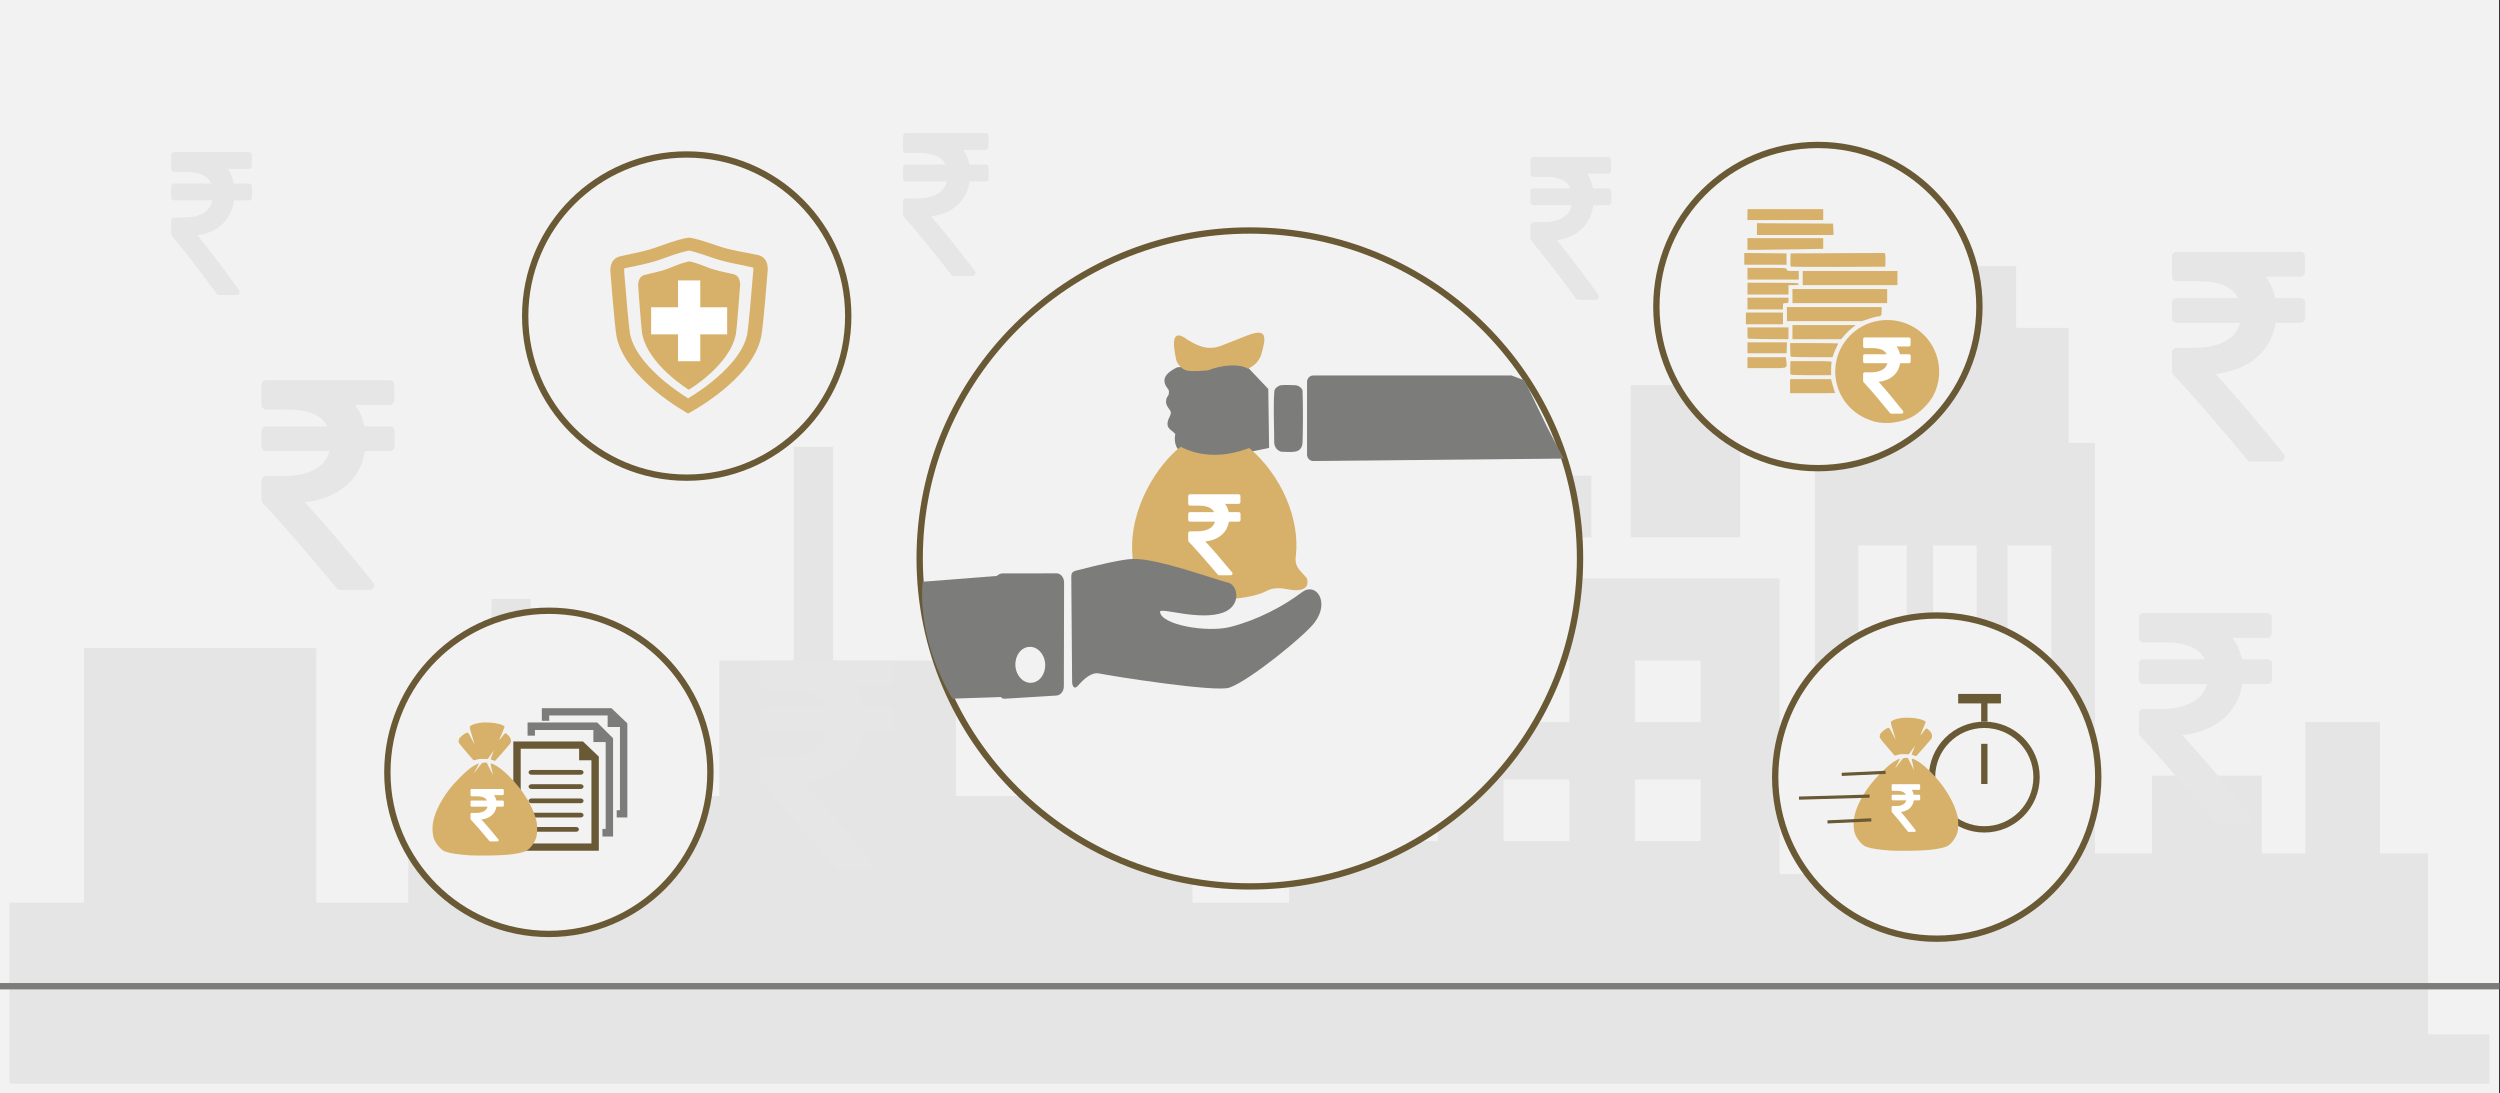
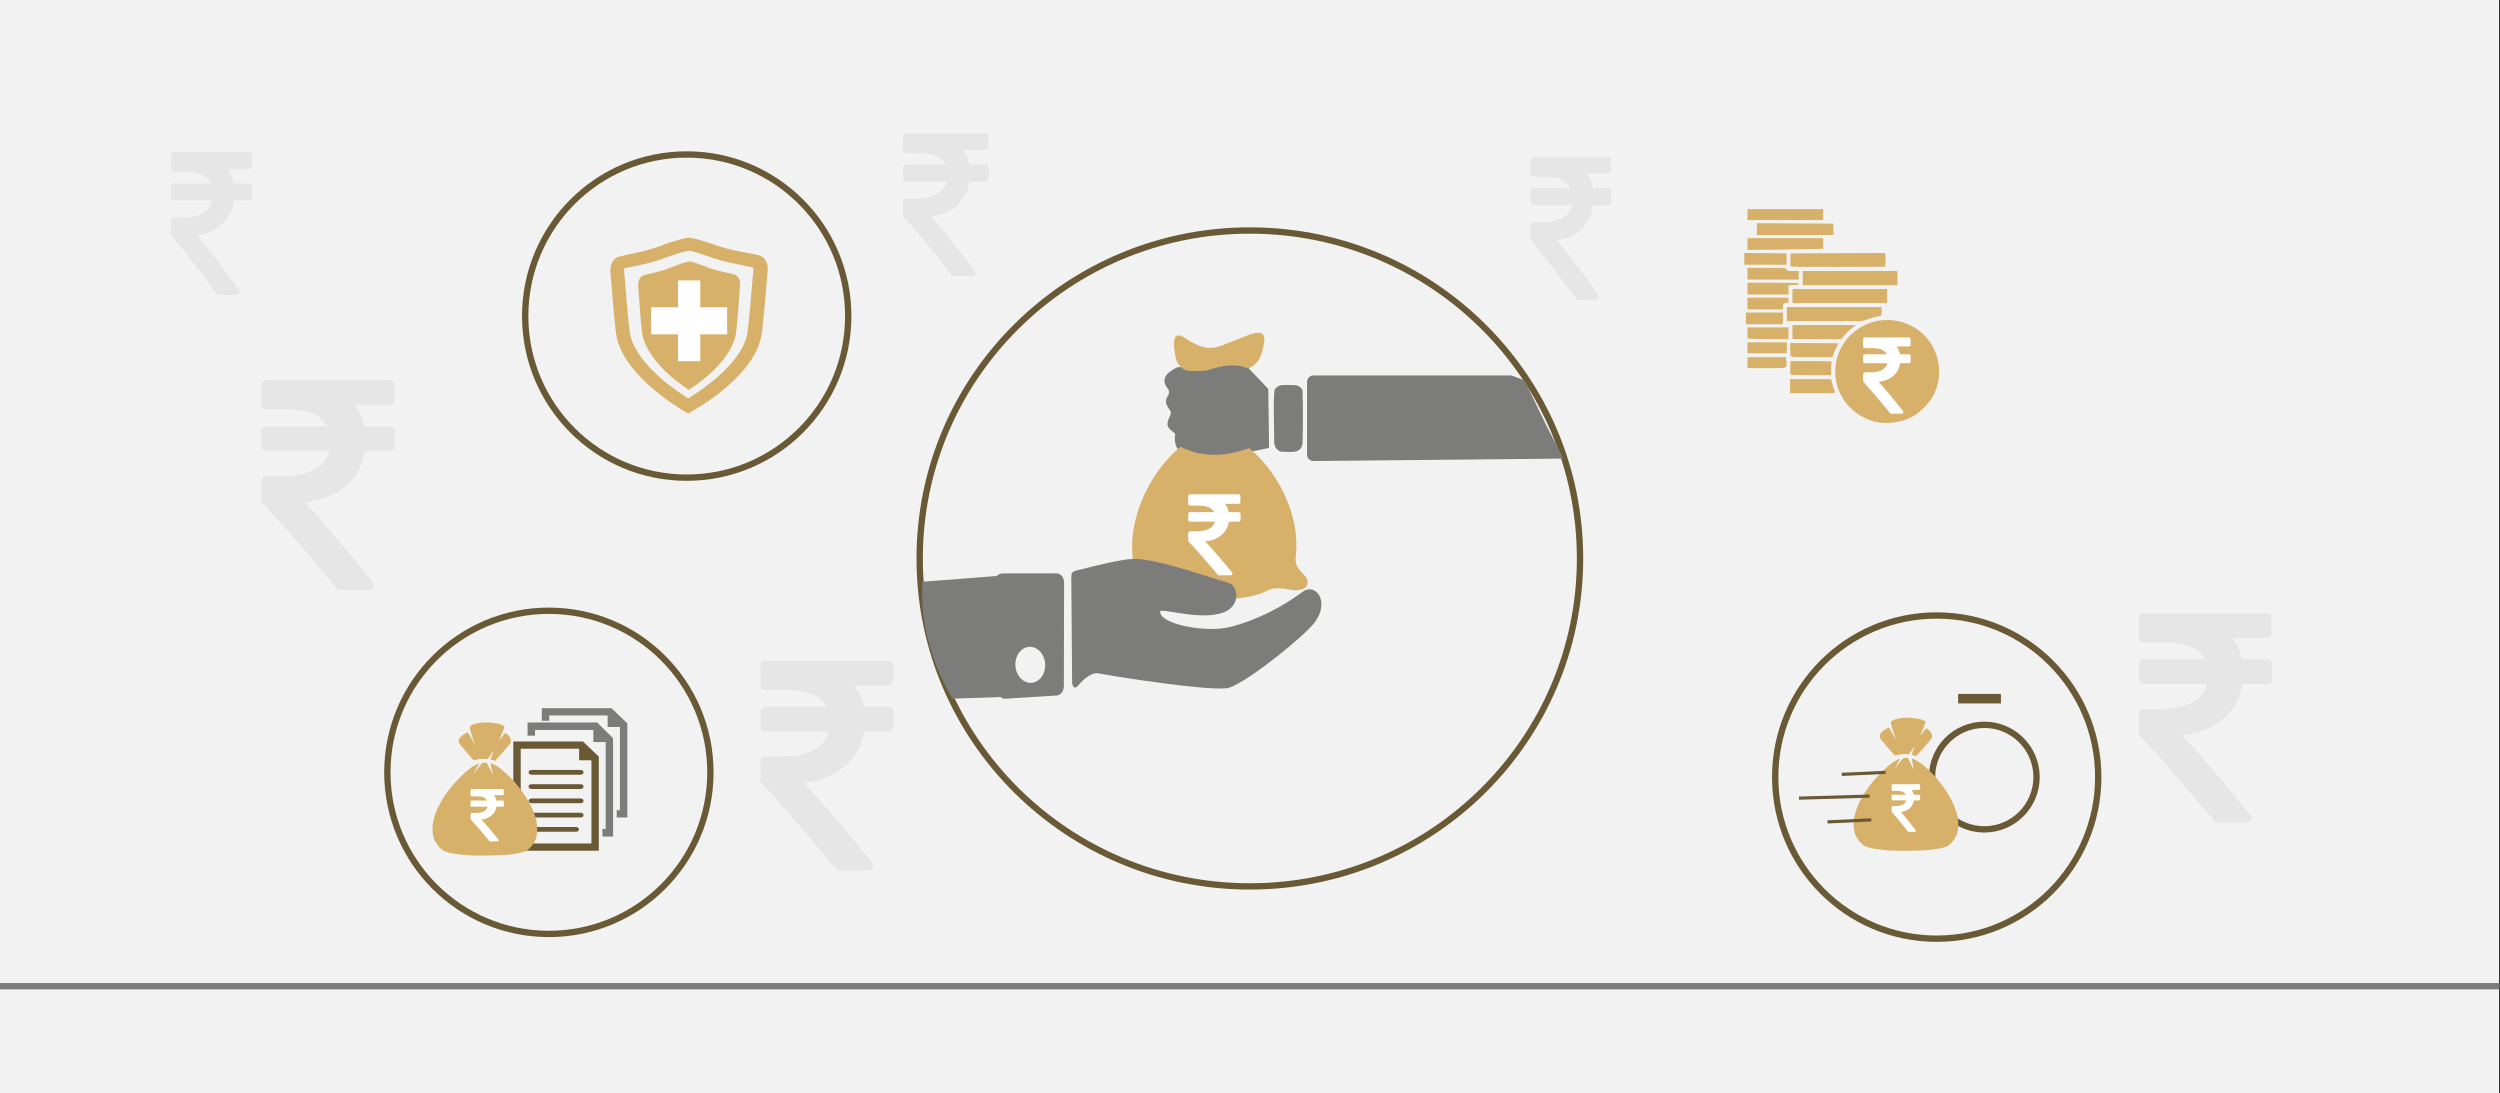
<svg xmlns="http://www.w3.org/2000/svg" width="526" height="230" overflow="hidden">
  <rect width="100%" height="100%" fill="#333333" stroke="none" />
  <defs>
    <clipPath id="clip0">
      <path d="M0 0 526 0 526 230 0 230Z" fill-rule="evenodd" clip-rule="evenodd" />
    </clipPath>
  </defs>
  <g clip-path="url(#clip0)">
    <rect x="0" y="0" width="525.239" height="230" fill="#FFFFFF" transform="scale(1.001 1)" />
    <rect x="0" y="0" width="525.239" height="230" fill="#F2F2F2" transform="scale(1.001 1)" />
-     <path d="M0 152.97 0 133.939 7.847 133.939 15.638 133.939 15.638 107.182 15.638 80.374 40.062 80.374 64.486 80.374 64.486 107.182 64.486 133.939 74.156 133.939 83.826 133.939 83.826 127.094 83.826 120.198 92.335 119.938 100.845 119.679 101.066 94.841 101.342 70.003 105.487 70.003 109.576 70.003 109.576 95.049 109.576 120.146 116.98 120.146 124.33 120.146 124.33 115.79 124.33 111.486 136.762 111.486 149.195 111.486 149.195 97.226 149.195 82.966 157.042 82.966 164.833 82.966 164.833 60.514 164.833 38.009 168.978 38.009 173.122 38.009 173.122 60.514 173.122 82.966 186.052 82.966 198.927 82.966 198.927 97.226 198.927 111.486 223.793 111.486 248.659 111.486 248.659 122.739 248.659 133.939 258.771 133.939 268.939 133.939 268.939 99.819 268.939 65.699 320.494 65.699 372.049 65.699 372.049 96.812 372.049 127.924 375.751 127.924 379.454 127.924 379.454 82.603 379.454 37.283 382.438 37.024 385.422 36.713 385.698 24.838 385.919 12.963 390.947 12.963 396.031 12.963 396.031 6.482 396.031 0 408.906 0 421.781 0 421.781 6.482 421.781 12.963 427.307 12.963 432.832 12.963 432.832 25.046 432.832 37.179 435.595 37.179 438.358 37.179 438.358 80.374 438.358 123.568 444.381 123.568 450.349 123.568 450.349 115.375 450.349 107.182 461.843 107.182 473.392 107.182 473.392 115.375 473.392 123.568 477.978 123.568 482.564 123.568 482.564 109.775 482.564 95.93 490.411 95.93 498.257 95.93 498.257 109.775 498.257 123.568 503.286 123.568 508.37 123.568 508.37 142.599 508.37 161.629 514.835 161.629 521.245 161.629 521.245 166.815 521.245 172 260.65 172 0 172 0 152.97ZM398.794 93.752 398.794 58.751 393.71 58.751 388.626 58.751 388.626 93.752 388.626 128.754 393.71 128.754 398.794 128.754 398.794 93.752ZM413.492 93.752 413.492 58.751 408.906 58.751 404.32 58.751 404.32 93.752 404.32 128.754 408.906 128.754 413.492 128.754 413.492 93.752ZM429.185 93.752 429.185 58.751 424.544 58.751 419.957 58.751 419.957 93.752 419.957 128.754 424.544 128.754 429.185 128.754 429.185 93.752ZM300.214 114.494 300.214 108.012 293.307 108.012 286.4 108.012 286.4 114.494 286.4 120.976 293.307 120.976 300.214 120.976 300.214 114.494ZM327.843 114.494 327.843 108.012 320.936 108.012 314.029 108.012 314.029 114.494 314.029 120.976 320.936 120.976 327.843 120.976 327.843 114.494ZM355.472 114.494 355.472 108.012 348.565 108.012 341.658 108.012 341.658 114.494 341.658 120.976 348.565 120.976 355.472 120.976 355.472 114.494ZM300.214 89.448 300.214 82.966 293.307 82.966 286.4 82.966 286.4 89.448 286.4 95.93 293.307 95.93 300.214 95.93 300.214 89.448ZM327.843 89.448 327.843 82.966 320.936 82.966 314.029 82.966 314.029 89.448 314.029 95.93 320.936 95.93 327.843 95.93 327.843 89.448ZM355.472 89.448 355.472 82.966 348.565 82.966 341.658 82.966 341.658 89.448 341.658 95.93 348.565 95.93 355.472 95.93 355.472 89.448ZM278.111 50.558 278.111 44.076 305.298 44.076 332.485 44.076 332.485 50.558 332.485 57.039 305.298 57.039 278.111 57.039 278.111 50.558ZM340.773 41.068 340.773 25.046 352.267 25.046 363.761 25.046 363.761 41.068 363.761 57.039 352.267 57.039 340.773 57.039 340.773 41.068Z" fill="#E5E5E5" fill-rule="evenodd" transform="matrix(1.001 0 -0 1 2 56)" />
    <path d="M0 0 526.867 0" stroke="#7C7C7B" stroke-width="1.331" stroke-miterlimit="8" fill="none" fill-rule="evenodd" transform="matrix(1.001 0 -0 1 -1.5 207.5)" />
    <path d="M0 69C-1.76709e-14 30.892 31.071 0 69.399 0 107.728-1.75692e-14 138.799 30.892 138.799 69 138.799 107.108 107.728 138 69.399 138 31.071 138-2.65064e-14 107.108 0 69Z" stroke="#695934" stroke-width="1.331" stroke-miterlimit="8" fill="#F2F2F2" fill-rule="evenodd" transform="matrix(1.001 0 -0 1 193.5 48.5)" />
    <path d="M1.351 0 16.649 0C17.395 0 18 0.587 18 1.31L18 42.971 16.973 45.709 7.186 50.438 0.513 53.922C0.342 36.385 0.171 18.848 0 1.31 0 0.587 0.605 0 1.351 0Z" fill="#7C7C7B" fill-rule="evenodd" transform="matrix(-4.37114e-08 -1 1.001 -4.37747e-08 275 97)" />
    <path d="M21.999 18.246C16.224 19.395 10.19 21.038 4.506 19.608 2.616 19.132 1.87 17.248 2.283 15.325 1.424 14.292-0.196 14.126 1.164 11.527 1.326 11.153 1.442 10.78 1.222 10.407 0.591 9.472-0.257 8.622 0.903 6.987 0.955 6.651 0.998 6.163 0.825 5.956-0.51 4.309-0.458 2.774 2.733 1.266L9.292 0.948C12.077-0.222 15.741-0.546 17.582 1.357L21.825 5.837Z" fill="#7C7C7B" fill-rule="evenodd" transform="matrix(1.001 0 -0 1 245 76)" />
    <path d="M0.09 12.099C0.128 9.415-0.153 4.778 0.123 1.308 0.175 0.652 1.019 0.089 1.662 0.035 2.548-0.04 3.789 0.024 4.543 0.053 5.171 0.077 6.032 0.649 6.054 1.292 6.173 4.687 6.138 9.325 6.054 12.033 6.019 13.178 5.478 13.904 4.366 14.041 3.513 14.146 2.485 14.057 1.544 14.039 0.669 13.741 0.171 13.124 0.09 12.099Z" fill="#7C7C7B" fill-rule="evenodd" transform="matrix(1.001 0 -0 1 268 81)" />
    <path d="M0.484 5.749C-0.434 1.688-0.229-0.812 2.712 1.376 4.71 2.637 7.02 3.9 9.977 2.717L15.623 0.501C19.422-0.9 19.517 0.688 18.34 4.612 17.998 5.751 17.026 6.981 15.532 7.557 13.609 6.489 10.232 6.745 7.098 7.921 7.098 7.921 4.274 8.243 2.712 7.965 1.659 7.777 0.642 6.447 0.484 5.749Z" fill="#D7B169" fill-rule="evenodd" transform="matrix(1.001 0 -0 1 247 70)" />
    <path d="M12.398 0C7.818 3.503 1.465 12.787 2.257 22.822 2.331 23.763 2.38 25.048 1.894 25.646-0.084 27.2-0.589 29.272 0.742 30.037 1.475 30.458 3.67 30.083 5.132 29.891 6.401 29.4 7.86 30.065 8.289 30.381 15.959 33.089 26.354 32.307 30.014 30.549 30.862 30.141 31.995 29.405 34.744 29.958 38.769 30.77 39.47 29.173 38.886 27.605 37.433 25.899 36.263 25.281 36.62 22.871 37.479 15.129 33.554 5.994 26.825 0.26 20.969 2.484 16.097 1.906 12.398 0Z" fill="#D7B169" fill-rule="evenodd" transform="matrix(1.001 0 -0 1 236 94)" />
    <path d="M10.89 3.861C10.817 3.788 10.723 3.752 10.609 3.752L8.514 3.752C8.375 3.083 8.114 2.501 7.73 2.009L10.584 2.009C10.699 2.009 10.792 1.973 10.866 1.901 10.939 1.828 10.976 1.735 10.976 1.622L10.976 0.387C10.976 0.274 10.939 0.182 10.866 0.109 10.792 0.036 10.698 0 10.584 0L0.392 0C0.278 0 0.184 0.036 0.11 0.109 0.037 0.182 0 0.274 0 0.387L0 1.997C0 2.102 0.039 2.193 0.116 2.269 0.194 2.346 0.286 2.384 0.392 2.384L2.168 2.384C3.891 2.384 4.986 2.84 5.451 3.752L0.392 3.752C0.278 3.752 0.184 3.788 0.11 3.861 0.037 3.934 0 4.026 0 4.139L0 5.374C0 5.487 0.037 5.58 0.11 5.652 0.184 5.725 0.278 5.761 0.392 5.761L5.623 5.761C5.443 6.423 5.025 6.927 4.367 7.274 3.71 7.621 2.842 7.795 1.764 7.795L0.392 7.795C0.286 7.795 0.194 7.833 0.116 7.91 0.039 7.986 0 8.077 0 8.182L0 9.719C0 9.824 0.037 9.913 0.11 9.986 1.678 11.632 3.712 13.935 6.211 16.897 6.284 16.994 6.386 17.042 6.517 17.042L8.906 17.042C9.077 17.042 9.196 16.97 9.261 16.824 9.343 16.679 9.327 16.542 9.212 16.413 6.828 13.524 4.953 11.361 3.589 9.925 4.978 9.764 6.105 9.32 6.97 8.594 7.836 7.867 8.363 6.923 8.551 5.761L10.609 5.761C10.723 5.761 10.817 5.725 10.89 5.652 10.964 5.58 11.001 5.487 11.001 5.374L11.001 4.14C11.001 4.026 10.964 3.934 10.89 3.861Z" fill="#FFFFFF" fill-rule="evenodd" transform="matrix(1.001 0 -0 1 250 104)" />
    <path d="M-6.375 0-17.974-0.4-17.974-26-0.102-24.599C0.617-15.332-2.585-6.465-6.375 0Z" fill="#7C7C7B" fill-rule="evenodd" transform="matrix(-1.001 0 0 1 194 147)" />
    <path d="M13.316 0.678 1.986 0.002C1.111-0.05 0.217 0.748 0 1.774 0.059 9.499 0.118 17.223 0.177 24.947-0.041 25.974 0.05 26.306 0.926 26.347L11.693 26.345C12.568 26.386 13.339 25.555 13.406 24.499L14.785 2.694C14.851 1.637 14.19 0.73 13.316 0.678ZM6.646 23.347C4.915 23.347 3.513 21.65 3.513 19.557 3.513 17.463 4.915 15.767 6.646 15.767 8.376 15.767 9.778 17.463 9.778 19.557 9.778 21.65 8.376 23.347 6.646 23.347Z" fill="#7C7C7B" fill-rule="evenodd" transform="matrix(1 -0.061 0.061 0.998 208.934 120.768)" />
    <path d="M49.368 9.15C45.234 11.911 39.547 14.464 33.877 15.54 28.831 16.497 19.339 14.188 19.339 11.461 19.339 10.428 27.664 14.007 32.7 12.382 36.561 11.135 36.013 6.765 33.913 6.188 31.825 5.615 19.591 0.192 14.365 0.005 11.904-0.083 5.827 1.041 2.886 1.62 1.879 1.819 1.247 1.797 1.184 2.963 0.891 8.385 0.315 19.471 0 25.262-0.006 25.384 0.134 27.029 1.256 25.872 2.485 24.604 4.207 23.2 5.801 23.637 8.301 24.323 29.928 29.117 32.911 28.278 37.179 27.078 49.26 18.415 51.576 15.723 55.166 11.548 52.375 7.141 49.368 9.15Z" fill="#7C7C7B" fill-rule="evenodd" transform="matrix(1 -0.061 0.061 0.998 224.034 118.465)" />
    <path d="M0 34C-8.64478e-15 15.222 15.2 0 33.951 0 52.701-8.65731e-15 67.902 15.222 67.902 34 67.902 52.778 52.701 68 33.951 68 15.2 68-1.29672e-14 52.778 0 34Z" stroke="#695934" stroke-width="1.331" stroke-miterlimit="8" fill="#F2F2F2" fill-rule="evenodd" transform="matrix(1.001 0 -0 1 110.5 32.5)" />
-     <path d="M0 34C-8.64478e-15 15.222 15.2 0 33.951 0 52.701-8.65731e-15 67.902 15.222 67.902 34 67.902 52.778 52.701 68 33.951 68 15.2 68-1.29672e-14 52.778 0 34Z" stroke="#695934" stroke-width="1.331" stroke-miterlimit="8" fill="#F2F2F2" fill-rule="evenodd" transform="matrix(1.001 0 -0 1 81.5 128.5)" />
-     <path d="M0 34C-8.64478e-15 15.222 15.2 0 33.951 0 52.701-8.6573e-15 67.902 15.222 67.902 34 67.902 52.778 52.701 68 33.951 68 15.2 68-1.29672e-14 52.778 0 34Z" stroke="#695934" stroke-width="1.331" stroke-miterlimit="8" fill="#F2F2F2" fill-rule="evenodd" transform="matrix(1.001 0 -0 1 348.5 30.5)" />
+     <path d="M0 34C-8.64478e-15 15.222 15.2 0 33.951 0 52.701-8.65731e-15 67.902 15.222 67.902 34 67.902 52.778 52.701 68 33.951 68 15.2 68-1.29672e-14 52.778 0 34" stroke="#695934" stroke-width="1.331" stroke-miterlimit="8" fill="#F2F2F2" fill-rule="evenodd" transform="matrix(1.001 0 -0 1 81.5 128.5)" />
    <path d="M0 34C-8.64478e-15 15.222 15.2 0 33.951 0 52.701-8.65731e-15 67.902 15.222 67.902 34 67.902 52.778 52.701 68 33.951 68 15.2 68-1.29672e-14 52.778 0 34Z" stroke="#695934" stroke-width="1.331" stroke-miterlimit="8" fill="#F2F2F2" fill-rule="evenodd" transform="matrix(1.001 0 -0 1 373.5 129.5)" />
    <path d="M11.033 0C11 0 11 0 11 0 11 0 11 0 11 0 10.416 0.067 8.891 0.539 6.977 1.348 5.03 2.157 3.148 2.427 1.558 2.865 0 3.337 0.292 5.393 0.292 5.393 0.292 5.393 0.876 13.753 1.103 15.135 2.271 21.742 10.903 27 10.903 27 10.903 27 10.903 27 10.903 27 10.903 27 19.632 21.843 20.832 15.169 21.06 13.753 21.676 5.258 21.676 5.258 21.676 5.258 21.968 3.135 20.346 2.697 18.723 2.292 16.809 2.022 14.829 1.247 12.915 0.472 11.617 0.067 11.033 0 11.033 0 11.033 0 11.033 0Z" fill="#D7B169" fill-rule="evenodd" transform="matrix(1.001 0 -0 1 134 55)" />
    <path d="M16.958 0C16.924 0 16.924 0 16.924 0 16.924 0 16.924 0 16.924 0 16.033 0.067 13.669 0.704 10.723 1.81 7.743 2.949 4.831 3.351 2.398 3.955 0 4.558 0.445 7.407 0.445 7.407 0.445 7.407 1.336 18.869 1.713 20.745 3.46 29.761 16.753 37 16.753 37 16.753 37 16.753 37 16.753 37 16.753 37 30.319 29.962 32.135 20.779 32.546 18.869 33.471 7.139 33.471 7.139 33.471 7.139 33.951 4.223 31.416 3.653 28.88 3.083 25.9 2.748 22.851 1.676 19.87 0.637 17.883 0.067 16.992 0 16.992 0 16.992 0 16.992 0L16.958 0ZM21.755 4.189C24.084 5.027 26.345 5.429 28.332 5.832 28.332 5.832 30.114 6.234 30.422 6.301 30.422 6.301 30.491 6.301 30.491 6.803 30.491 6.87 30.456 6.87 30.456 6.971 30.114 11.428 29.429 19.003 29.189 20.31 28.401 24.265 24.735 27.918 21.823 30.264 19.905 31.839 18.02 33.045 16.753 33.816 15.554 33.045 13.704 31.805 11.819 30.264 8.942 27.851 5.344 24.198 4.556 20.276 4.317 19.003 3.666 11.562 3.323 7.172 3.323 7.105 3.323 7.105 3.323 7.005 3.289 6.837 3.323 6.636 3.357 6.468 3.974 6.334 4.659 6.167 5.413 6.033 7.331 5.63 9.524 5.161 11.819 4.29 14.389 3.318 16.205 2.849 16.958 2.715 17.438 2.815 18.706 3.117 21.755 4.189Z" fill="#D7B169" fill-rule="evenodd" transform="matrix(1.001 0 -0 1 128 50)" />
    <path d="M0 5.652 5.652 5.652 5.652 0 10.325 0 10.325 5.652 15.977 5.652 15.977 11.348 10.325 11.348 10.325 17 5.652 17 5.652 11.348 0 11.348Z" fill="#FFFFFF" fill-rule="evenodd" transform="matrix(1.001 0 -0 1 137 59)" />
    <rect x="0" y="0" width="15.977" height="22" fill="#F2F2F2" transform="matrix(1.001 0 -0 1 109 157)" />
    <rect x="0" y="0" width="15.977" height="22" fill="#F2F2F2" transform="matrix(1.001 0 -0 1 111 153)" />
    <rect x="0" y="0" width="15.977" height="22" fill="#F2F2F2" transform="matrix(1.001 0 -0 1 115 150)" />
    <path d="M0.859 0C0 0 0 1 0.859 1 4.28 1 7.701 1 11.122 1 11.983 1 11.983 0 11.122 0 7.701 0 4.28 0 0.859 0Z" fill="#695934" fill-rule="evenodd" transform="matrix(1.001 0 -0 1 111 162)" />
    <path d="M11.122 0C7.701 0 4.28 0 0.859 0 0 0 0 1 0.859 1 4.28 1 7.701 1 11.122 1 11.983 1 11.983 0 11.122 0Z" fill="#695934" fill-rule="evenodd" transform="matrix(1.001 0 -0 1 111 165)" />
    <path d="M11.122 0C7.701 0 4.28 0 0.859 0 0 0 0 1 0.859 1 4.28 1 7.701 1 11.122 1 11.983 1 11.983 0 11.122 0Z" fill="#695934" fill-rule="evenodd" transform="matrix(1.001 0 -0 1 111 168)" />
    <path d="M11.122 0C7.701 0 4.28 0 0.859 0 0 0 0 1 0.859 1 4.28 1 7.701 1 11.122 1 11.983 1 11.983 0 11.122 0Z" fill="#695934" fill-rule="evenodd" transform="matrix(1.001 0 -0 1 111 171)" />
    <path d="M10.198 0C7.06 0 3.923 0 0.787 0 0 0 0 1 0.787 1 3.923 1 7.06 1 10.198 1 10.984 1 10.984 0 10.198 0Z" fill="#695934" fill-rule="evenodd" transform="matrix(1.001 0 -0 1 111 174)" />
    <path d="M0 0 0 23 17.974 23 17.974 3.191 14.634 0 0 0ZM16.421 21.469 1.555 21.469 1.555 1.531 13.834 1.531 13.834 3.961 16.42 3.961 16.42 21.469 16.421 21.469Z" fill="#695934" fill-rule="evenodd" transform="matrix(1.001 0 -0 1 108 156)" />
    <path d="M0 0 0 2.778 1.554 2.778 1.554 1.597 13.834 1.597 13.834 4.133 16.42 4.133 16.42 22.402 15.737 22.402 15.737 24 17.974 24 17.974 3.329 14.634 0 0 0Z" fill="#7C7C7B" fill-rule="evenodd" transform="matrix(1.001 0 -0 1 111 152)" />
    <path d="M14.634 0 0 0 0 2.663 1.554 2.663 1.554 1.531 13.834 1.531 13.834 3.961 16.419 3.961 16.419 21.469 15.737 21.469 15.737 23 17.974 23 17.974 3.191 14.634 0Z" fill="#7C7C7B" fill-rule="evenodd" transform="matrix(1.001 0 -0 1 114 149)" />
    <path d="M11.099 0.001C10.63 0.007 10.18 0.041 9.788 0.109 8.876 0.266 8.175 0.522 7.931 0.789 7.743 0.993 7.767 1.106 8.425 3.205 8.669 3.981 8.859 4.624 8.849 4.634 8.839 4.645 8.532 4.077 8.167 3.372 7.534 2.149 7.494 2.094 7.274 2.149 6.769 2.273 5.84 2.99 5.605 3.438 5.534 3.573 5.476 3.823 5.476 3.994 5.476 4.269 5.658 4.517 7.011 6.095 7.856 7.079 8.576 7.916 8.611 7.955 8.646 7.995 8.931 7.942 9.243 7.838 9.702 7.686 9.981 7.655 10.711 7.675L11.612 7.7 12.237 6.804C12.58 6.312 12.873 5.92 12.886 5.933 12.9 5.946 12.75 6.348 12.553 6.825 12.355 7.302 12.194 7.716 12.194 7.745 12.194 7.774 12.406 7.863 12.665 7.941L12.665 7.941C12.923 8.02 13.14 8.089 13.147 8.095 13.176 8.12 16.087 4.788 16.279 4.509 16.661 3.955 16.521 3.307 15.883 2.678 15.298 2.1 15.314 2.096 14.642 2.981 14.31 3.417 14.028 3.763 14.015 3.75 13.99 3.726 14.252 3.083 14.827 1.753 15.005 1.342 15.15 0.962 15.15 0.909 15.15 0.855 14.995 0.726 14.805 0.621 14.092 0.226 12.507-0.016 11.099 0.001ZM10.961 8.458C10.722 8.458 10.463 8.508 10.385 8.568 10.307 8.629 9.894 9.145 9.467 9.716 9.04 10.286 8.676 10.753 8.657 10.753 8.639 10.753 8.883 10.289 9.2 9.723 9.517 9.157 9.758 8.676 9.737 8.655 9.65 8.569 8.658 9.097 8.006 9.576 6.736 10.51 4.601 12.672 3.446 14.195 1.478 16.789 0.23 19.507 0.031 21.631-0.053 22.527 0.038 23.663 0.245 24.298 0.633 25.491 1.761 26.832 2.654 27.161 3.656 27.53 5.435 27.806 7.824 27.961 9.46 28.068 14.199 27.995 15.777 27.839 17.256 27.693 18.689 27.425 19.409 27.16 20.365 26.807 21.421 25.485 21.834 24.124 22.029 23.478 22.053 21.663 21.876 20.858 21.19 17.745 18.997 14.158 15.964 11.194 14.816 10.07 13.848 9.316 13.027 8.905 12.35 8.567 12.154 8.553 12.23 8.85 12.389 9.474 12.71 11.026 12.673 10.989 12.649 10.966 12.352 10.387 12.013 9.702L11.396 8.458Z" fill="#D7B169" fill-rule="evenodd" transform="matrix(1.001 0 -0 1 91 152)" />
    <path d="M6.93 2.498C6.883 2.451 6.824 2.428 6.751 2.428L5.418 2.428C5.33 1.995 5.163 1.619 4.919 1.3L6.735 1.3C6.808 1.3 6.868 1.277 6.915 1.23 6.961 1.183 6.985 1.123 6.985 1.05L6.985 0.251C6.985 0.177 6.961 0.117 6.915 0.07 6.868 0.024 6.808 0 6.735 0L0.249 0C0.177 0 0.117 0.024 0.07 0.07 0.023 0.117 0 0.177 0 0.251L0 1.292C0 1.36 0.025 1.419 0.074 1.468 0.123 1.518 0.182 1.543 0.249 1.543L1.38 1.543C2.476 1.543 3.173 1.838 3.469 2.428L0.249 2.428C0.177 2.428 0.117 2.451 0.07 2.498 0.023 2.545 0 2.605 0 2.678L0 3.477C0 3.55 0.023 3.61 0.07 3.657 0.117 3.704 0.177 3.728 0.249 3.728L3.578 3.728C3.464 4.156 3.197 4.482 2.779 4.707 2.361 4.931 1.809 5.044 1.123 5.044L0.249 5.044C0.182 5.044 0.123 5.068 0.074 5.118 0.025 5.168 0 5.226 0 5.294L0 6.289C0 6.357 0.023 6.414 0.07 6.461 1.068 7.526 2.362 9.017 3.952 10.933 3.999 10.996 4.064 11.027 4.147 11.027L5.667 11.027C5.777 11.027 5.852 10.98 5.893 10.886 5.945 10.792 5.935 10.703 5.862 10.62 4.345 8.751 3.152 7.351 2.284 6.422 3.168 6.318 3.885 6.03 4.436 5.561 4.987 5.091 5.322 4.48 5.441 3.728L6.751 3.728C6.824 3.728 6.884 3.704 6.93 3.657 6.977 3.611 7 3.55 7 3.477L7 2.679C7 2.605 6.977 2.545 6.93 2.498Z" fill="#FFFFFF" fill-rule="evenodd" transform="matrix(1.001 0 -0 1 99 166)" />
    <path d="M0 11C-2.79684e-15 4.925 4.918 0 10.984 0 17.05-2.80088e-15 21.968 4.925 21.968 11 21.968 17.075 17.05 22 10.984 22 4.918 22-4.19526e-15 17.075 0 11Z" stroke="#695934" stroke-width="1.331" stroke-miterlimit="8" fill="#F2F2F2" fill-rule="evenodd" transform="matrix(1.001 0 -0 1 406.5 152.5)" />
    <path d="M11.099 0.001C10.63 0.007 10.18 0.041 9.788 0.109 8.876 0.266 8.175 0.522 7.931 0.789 7.743 0.993 7.767 1.106 8.425 3.205 8.669 3.981 8.859 4.624 8.849 4.634 8.839 4.645 8.532 4.077 8.167 3.372 7.534 2.149 7.494 2.094 7.274 2.149 6.769 2.273 5.84 2.99 5.605 3.438 5.534 3.573 5.476 3.823 5.476 3.994 5.476 4.269 5.658 4.517 7.011 6.095 7.856 7.079 8.576 7.916 8.611 7.955 8.646 7.995 8.931 7.942 9.243 7.838 9.702 7.686 9.981 7.655 10.711 7.675L11.612 7.7 12.237 6.804C12.58 6.312 12.873 5.92 12.886 5.933 12.9 5.946 12.75 6.348 12.553 6.825 12.355 7.302 12.194 7.716 12.194 7.745 12.194 7.774 12.406 7.863 12.665 7.941L12.665 7.941C12.923 8.02 13.14 8.089 13.147 8.095 13.176 8.12 16.087 4.788 16.279 4.509 16.661 3.955 16.521 3.307 15.883 2.678 15.298 2.1 15.314 2.096 14.642 2.981 14.31 3.417 14.028 3.763 14.015 3.75 13.99 3.726 14.252 3.083 14.827 1.753 15.005 1.342 15.15 0.962 15.15 0.909 15.15 0.855 14.995 0.726 14.805 0.621 14.092 0.226 12.507-0.016 11.099 0.001ZM10.961 8.458C10.722 8.458 10.463 8.508 10.385 8.568 10.307 8.629 9.894 9.145 9.467 9.716 9.04 10.286 8.676 10.753 8.657 10.753 8.639 10.753 8.883 10.289 9.2 9.723 9.517 9.157 9.758 8.676 9.737 8.655 9.65 8.569 8.658 9.097 8.006 9.576 6.736 10.51 4.601 12.672 3.446 14.195 1.478 16.789 0.23 19.507 0.031 21.631-0.053 22.527 0.038 23.663 0.245 24.298 0.633 25.491 1.761 26.832 2.654 27.161 3.656 27.53 5.435 27.806 7.824 27.961 9.46 28.068 14.199 27.995 15.777 27.839 17.256 27.693 18.689 27.425 19.409 27.16 20.365 26.807 21.421 25.485 21.834 24.124 22.029 23.478 22.053 21.663 21.876 20.858 21.19 17.745 18.997 14.158 15.964 11.194 14.816 10.07 13.848 9.316 13.027 8.905 12.35 8.567 12.154 8.553 12.23 8.85 12.389 9.474 12.71 11.026 12.673 10.989 12.649 10.966 12.352 10.387 12.013 9.702L11.396 8.458Z" fill="#D7B169" fill-rule="evenodd" transform="matrix(1.001 0 -0 1 390 151)" />
    <path d="M5.94 2.271C5.9 2.229 5.849 2.207 5.787 2.207L4.644 2.207C4.568 1.813 4.426 1.471 4.216 1.182L5.773 1.182C5.836 1.182 5.887 1.161 5.927 1.118 5.967 1.075 5.987 1.021 5.987 0.954L5.987 0.228C5.987 0.161 5.967 0.107 5.927 0.064 5.887 0.021 5.836 0 5.773 0L0.214 0C0.151 0 0.1 0.021 0.06 0.064 0.02 0.107 0 0.161 0 0.228L0 1.175C0 1.236 0.021 1.29 0.063 1.335 0.106 1.38 0.156 1.403 0.214 1.403L1.183 1.403C2.123 1.403 2.719 1.671 2.973 2.207L0.214 2.207C0.151 2.207 0.1 2.228 0.06 2.271 0.02 2.314 0 2.368 0 2.435L0 3.161C0 3.228 0.02 3.282 0.06 3.325 0.1 3.368 0.151 3.389 0.214 3.389L3.067 3.389C2.969 3.778 2.741 4.075 2.382 4.279 2.023 4.483 1.55 4.585 0.962 4.585L0.214 4.585C0.156 4.585 0.106 4.608 0.063 4.653 0.021 4.698 0 4.751 0 4.813L0 5.717C0 5.779 0.02 5.831 0.06 5.874 0.915 6.842 2.025 8.197 3.388 9.939 3.428 9.996 3.483 10.025 3.555 10.025L4.858 10.025C4.951 10.025 5.016 9.982 5.051 9.897 5.096 9.811 5.087 9.73 5.025 9.654 3.724 7.955 2.702 6.683 1.958 5.838 2.715 5.743 3.33 5.482 3.802 5.055 4.274 4.628 4.561 4.072 4.664 3.389L5.787 3.389C5.849 3.389 5.9 3.368 5.94 3.325 5.98 3.282 6 3.228 6 3.161L6 2.435C6 2.369 5.98 2.314 5.94 2.271Z" fill="#FFFFFF" fill-rule="evenodd" transform="matrix(1.001 0 -0 1 398 165)" />
-     <path d="M0 0-0-8.455" stroke="#695934" stroke-width="1.331" stroke-miterlimit="8" fill="none" fill-rule="evenodd" transform="matrix(-1.001 -0 -0 1 417.5 164.955)" />
-     <path d="M0 0-0-4.339" stroke="#695934" stroke-width="1.331" stroke-miterlimit="8" fill="none" fill-rule="evenodd" transform="matrix(-1.001 -0 -0 1 417.5 151.839)" />
    <rect x="0" y="0" width="8.987" height="2" fill="#695934" transform="matrix(1.001 0 -0 1 412 146)" />
    <path d="M0 0-9.213-0.428" stroke="#695934" stroke-width="0.666" stroke-miterlimit="8" fill="none" fill-rule="evenodd" transform="matrix(1.001 8.75495e-08 8.74228e-08 -1 396.726 162.5)" />
    <path d="M0 0-14.837-0.428" stroke="#695934" stroke-width="0.666" stroke-miterlimit="8" fill="none" fill-rule="evenodd" transform="matrix(1.001 8.75495e-08 8.74228e-08 -1 393.359 167.5)" />
    <path d="M0 0-9.213-0.428" stroke="#695934" stroke-width="0.666" stroke-miterlimit="8" fill="none" fill-rule="evenodd" transform="matrix(1.001 8.75495e-08 8.74228e-08 -1 393.726 172.5)" />
    <path d="M0.664 0 0.664 1.154 0.664 2.308 8.628 2.308 16.592 2.308 16.592 1.154 16.592 0 8.628 0ZM2.655 2.96 2.655 4.2 2.655 5.44 10.709 5.44 18.763 5.44 18.715 4.245 18.666 3.049 10.661 3.005ZM0.664 6.099 0.664 7.335 0.664 8.571 2.779 8.571C3.943 8.571 7.527 8.522 10.743 8.462L16.592 8.353 16.592 7.226 16.592 6.099 8.628 6.099ZM0 9.225 0 10.464 0 11.703 4.448 11.703 8.896 11.703 8.885 10.508 8.873 9.313 4.436 9.269ZM29.527 9.228 19.632 9.27 9.736 9.313 9.699 10.632C9.678 11.357 9.695 12.006 9.736 12.075 9.777 12.144 14.267 12.181 19.714 12.157L29.617 12.115 29.667 11.049C29.695 10.462 29.674 9.812 29.622 9.605ZM0.664 12.363 0.664 13.599 0.664 14.835 6.056 14.835 11.448 14.835 11.448 13.928 11.448 13.022 10.223 13.022C9.138 13.022 8.988 12.984 8.912 12.692 8.828 12.374 8.685 12.363 4.744 12.363ZM12.278 13.022 12.278 14.505 12.278 15.989 22.233 15.989 32.189 15.989 32.189 14.505 32.189 13.022 22.233 13.022ZM0.664 15.494 0.664 16.731 0.664 17.967 4.978 17.967 9.292 17.967 9.292 16.978 9.292 15.989 10.37 15.989C11.218 15.989 11.448 15.936 11.448 15.742 11.448 15.527 10.739 15.494 6.056 15.494ZM10.121 16.813 10.121 18.297 10.121 19.78 20.076 19.78 30.032 19.78 30.032 18.297 30.032 16.813 20.076 16.813ZM0.664 18.626 0.664 19.863 0.664 21.099 4.397 21.099 8.13 21.099 8.13 20.439C8.13 19.796 8.144 19.78 8.711 19.78 9.264 19.78 9.292 19.753 9.292 19.203L9.292 18.626 4.978 18.626ZM8.96 20.604 8.96 22.088 8.96 23.571 16.831 23.571 24.703 23.571 26.189 23.077C27.006 22.805 27.826 22.582 28.01 22.582 28.742 22.582 28.87 22.42 28.87 21.494L28.87 20.604 18.915 20.604ZM0.332 21.758 0.332 22.994 0.332 24.231 4.231 24.231 8.13 24.231 8.13 22.994 8.13 21.758 4.231 21.758ZM29.931 23.332C27.538 23.357 25.18 24.152 23.271 25.669 16.934 30.705 18.019 40.41 25.314 43.933 25.959 44.245 26.929 44.606 27.471 44.736 29.899 45.319 32.946 44.923 35.233 43.725 36.831 42.888 38.856 40.876 39.699 39.288 42.6 33.821 40.334 26.981 34.76 24.377 33.223 23.659 31.569 23.316 29.931 23.332ZM10.121 24.395 10.121 25.879 10.121 27.363 15.239 27.363 20.356 27.363 21.066 26.527C21.456 26.067 22.146 25.399 22.6 25.043L23.424 24.395 16.773 24.395ZM0.664 24.89 0.664 26.016C0.664 26.636 0.704 27.182 0.752 27.231 0.801 27.279 2.742 27.33 5.066 27.345L9.292 27.371 9.292 26.131 9.292 24.89 4.978 24.89ZM0.664 28.022 0.664 29.176 0.664 30.33 4.782 30.33 8.901 30.33 8.932 29.176 8.963 28.022 4.813 28.022ZM9.629 28.187 9.652 29.547C9.664 30.295 9.704 30.962 9.741 31.03 9.78 31.098 11.778 31.154 14.183 31.154L18.557 31.154 18.759 30.536C18.869 30.196 19.136 29.568 19.352 29.14 19.568 28.712 19.744 28.323 19.744 28.275 19.744 28.227 17.468 28.187 14.687 28.187ZM0.664 31.154 0.664 32.308 0.664 33.462 4.71 33.462C9.305 33.462 8.986 33.574 8.834 32.002L8.752 31.154 4.708 31.154ZM9.706 31.981 9.661 33.307C9.636 34.037 9.659 34.704 9.712 34.789L9.712 34.791C9.769 34.882 11.559 34.946 14.03 34.946L18.251 34.946 18.251 33.723C18.251 33.051 18.297 32.383 18.352 32.24 18.442 32.006 17.999 31.981 14.079 31.981ZM9.623 35.769 9.623 37.253 9.623 38.736 14.352 38.736C16.953 38.736 19.081 38.712 19.081 38.683 19.081 38.654 18.973 38.302 18.84 37.9 18.708 37.499 18.518 36.855 18.419 36.47L18.238 35.769 13.931 35.769Z" fill="#D7B169" fill-rule="evenodd" transform="matrix(1.001 0 -0 1 367 44)" />
    <path d="M9.9 3.634C9.834 3.566 9.748 3.532 9.644 3.532L7.74 3.532C7.614 2.901 7.376 2.354 7.027 1.891L9.622 1.891C9.726 1.891 9.811 1.857 9.878 1.789 9.945 1.72 9.978 1.633 9.978 1.527L9.978 0.365C9.978 0.258 9.945 0.171 9.878 0.102 9.811 0.034 9.726 0 9.622 0L0.356 0C0.252 0 0.167 0.034 0.1 0.102 0.033 0.171 0 0.258 0 0.365L0 1.88C0 1.978 0.035 2.064 0.106 2.136 0.176 2.208 0.26 2.244 0.356 2.244L1.971 2.244C3.538 2.244 4.532 2.673 4.956 3.531L0.356 3.531C0.252 3.531 0.167 3.565 0.1 3.634 0.033 3.702 0 3.789 0 3.896L0 5.058C0 5.164 0.033 5.252 0.1 5.32 0.167 5.388 0.252 5.422 0.356 5.422L5.112 5.422C4.948 6.045 4.568 6.52 3.97 6.846 3.372 7.173 2.584 7.336 1.604 7.336L0.356 7.336C0.26 7.336 0.176 7.372 0.106 7.444 0.035 7.517 0 7.602 0 7.701L0 9.148C0 9.246 0.033 9.33 0.1 9.398 1.526 10.947 3.374 13.116 5.646 15.903 5.713 15.994 5.806 16.04 5.925 16.04L8.096 16.04C8.252 16.04 8.36 15.972 8.419 15.835 8.493 15.698 8.479 15.569 8.375 15.447 6.207 12.728 4.503 10.693 3.263 9.341 4.525 9.189 5.55 8.772 6.337 8.088 7.124 7.405 7.602 6.516 7.773 5.422L9.644 5.422C9.748 5.422 9.834 5.388 9.9 5.32 9.967 5.252 10.001 5.164 10.001 5.058L10.001 3.896C10.001 3.79 9.967 3.702 9.9 3.634Z" fill="#FFFFFF" fill-rule="evenodd" transform="matrix(1.001 0 -0 1 392 71)" />
-     <path d="M27.721 9.993C27.534 9.805 27.295 9.712 27.004 9.712L21.672 9.712C21.318 7.979 20.653 6.474 19.676 5.201L26.941 5.201C27.233 5.201 27.471 5.107 27.659 4.919 27.845 4.731 27.939 4.491 27.939 4.199L27.939 1.002C27.939 0.71 27.845 0.47 27.659 0.282 27.471 0.094 27.233 0 26.941 0L0.998 0C0.707 0 0.468 0.094 0.28 0.282 0.094 0.47 0 0.71 0 1.002L0 5.169C0 5.44 0.099 5.675 0.296 5.874 0.494 6.072 0.727 6.171 0.998 6.171L5.519 6.171C9.905 6.171 12.691 7.351 13.876 9.711L0.998 9.711C0.707 9.711 0.467 9.805 0.28 9.993 0.094 10.181 0 10.421 0 10.713L0 13.909C0 14.201 0.093 14.442 0.28 14.629 0.468 14.817 0.707 14.911 0.998 14.911L14.313 14.911C13.855 16.624 12.79 17.929 11.116 18.827 9.443 19.725 7.234 20.174 4.49 20.174L0.998 20.174C0.727 20.174 0.494 20.274 0.296 20.472 0.099 20.671 0 20.906 0 21.177L0 25.156C0 25.428 0.093 25.657 0.28 25.845 4.272 30.105 9.448 36.068 15.809 43.733 15.996 43.984 16.256 44.109 16.589 44.109L22.669 44.109C23.106 44.109 23.408 43.922 23.574 43.545 23.782 43.169 23.741 42.814 23.449 42.48 17.379 35.003 12.608 29.406 9.136 25.688 12.671 25.271 15.539 24.122 17.743 22.242 19.946 20.363 21.287 17.919 21.765 14.912L27.004 14.912C27.295 14.912 27.534 14.818 27.721 14.63 27.908 14.442 28.002 14.202 28.002 13.91L28.002 10.714C28.002 10.421 27.908 10.181 27.721 9.993Z" fill="#E6E6E6" fill-rule="evenodd" transform="matrix(1.001 0 -0 1 457 53)" />
    <path d="M27.721 9.993C27.534 9.805 27.295 9.712 27.004 9.712L21.672 9.712C21.318 7.979 20.653 6.474 19.676 5.201L26.941 5.201C27.233 5.201 27.471 5.107 27.659 4.919 27.845 4.731 27.939 4.491 27.939 4.199L27.939 1.002C27.939 0.71 27.845 0.47 27.659 0.282 27.471 0.094 27.233 0 26.941 0L0.998 0C0.707 0 0.468 0.094 0.28 0.282 0.094 0.47 0 0.71 0 1.002L0 5.169C0 5.44 0.099 5.675 0.296 5.874 0.494 6.072 0.727 6.171 0.998 6.171L5.519 6.171C9.905 6.171 12.691 7.351 13.876 9.711L0.998 9.711C0.707 9.711 0.467 9.805 0.28 9.993 0.094 10.181 0 10.421 0 10.713L0 13.909C0 14.201 0.093 14.442 0.28 14.629 0.468 14.817 0.707 14.911 0.998 14.911L14.313 14.911C13.855 16.624 12.79 17.929 11.116 18.827 9.443 19.725 7.234 20.175 4.49 20.175L0.998 20.175C0.727 20.175 0.494 20.274 0.296 20.472 0.099 20.671 0 20.906 0 21.177L0 25.156C0 25.428 0.093 25.657 0.28 25.845 4.272 30.106 9.448 36.068 15.809 43.733 15.996 43.984 16.256 44.109 16.589 44.109L22.669 44.109C23.106 44.109 23.408 43.922 23.574 43.545 23.782 43.169 23.741 42.814 23.449 42.48 17.379 35.003 12.608 29.406 9.136 25.688 12.671 25.271 15.539 24.122 17.743 22.242 19.946 20.363 21.287 17.919 21.765 14.912L27.004 14.912C27.295 14.912 27.534 14.818 27.721 14.63 27.908 14.442 28.002 14.202 28.002 13.91L28.002 10.714C28.002 10.421 27.908 10.181 27.721 9.993Z" fill="#E6E6E6" fill-rule="evenodd" transform="matrix(1.001 0 -0 1 55 80)" />
    <path d="M27.721 9.993C27.534 9.805 27.295 9.712 27.004 9.712L21.672 9.712C21.318 7.979 20.653 6.474 19.676 5.201L26.941 5.201C27.233 5.201 27.471 5.107 27.659 4.919 27.845 4.731 27.939 4.491 27.939 4.199L27.939 1.002C27.939 0.71 27.845 0.47 27.659 0.282 27.471 0.094 27.233 0 26.941 0L0.998 0C0.707 0 0.468 0.094 0.28 0.282 0.094 0.47 0 0.71 0 1.002L0 5.169C0 5.44 0.099 5.675 0.296 5.874 0.494 6.072 0.727 6.171 0.998 6.171L5.519 6.171C9.905 6.171 12.691 7.351 13.876 9.711L0.998 9.711C0.707 9.711 0.467 9.805 0.28 9.993 0.094 10.181 0 10.421 0 10.713L0 13.909C0 14.201 0.093 14.442 0.28 14.629 0.468 14.817 0.707 14.911 0.998 14.911L14.313 14.911C13.855 16.624 12.79 17.929 11.116 18.827 9.443 19.725 7.234 20.174 4.49 20.174L0.998 20.174C0.727 20.174 0.494 20.274 0.296 20.472 0.099 20.671 0 20.906 0 21.177L0 25.156C0 25.428 0.093 25.657 0.28 25.845 4.272 30.105 9.448 36.068 15.809 43.733 15.996 43.984 16.256 44.109 16.589 44.109L22.669 44.109C23.106 44.109 23.408 43.922 23.574 43.545 23.782 43.169 23.741 42.814 23.449 42.48 17.379 35.003 12.608 29.406 9.136 25.688 12.671 25.271 15.539 24.122 17.743 22.242 19.946 20.363 21.287 17.919 21.765 14.912L27.004 14.912C27.295 14.912 27.534 14.818 27.721 14.63 27.908 14.442 28.002 14.202 28.002 13.91L28.002 10.714C28.002 10.421 27.908 10.181 27.721 9.993Z" fill="#E6E6E6" fill-rule="evenodd" transform="matrix(1.001 0 -0 1 160 139)" />
    <path d="M27.721 9.993C27.534 9.805 27.295 9.712 27.004 9.712L21.672 9.712C21.318 7.979 20.653 6.474 19.676 5.201L26.941 5.201C27.233 5.201 27.471 5.107 27.659 4.919 27.845 4.731 27.939 4.491 27.939 4.199L27.939 1.002C27.939 0.71 27.845 0.47 27.659 0.282 27.471 0.094 27.233 0 26.941 0L0.998 0C0.707 0 0.468 0.094 0.28 0.282 0.094 0.47 0 0.71 0 1.002L0 5.169C0 5.44 0.099 5.675 0.296 5.874 0.494 6.072 0.727 6.171 0.998 6.171L5.519 6.171C9.905 6.171 12.691 7.351 13.876 9.711L0.998 9.711C0.707 9.711 0.467 9.805 0.28 9.993 0.094 10.181 0 10.421 0 10.713L0 13.909C0 14.201 0.093 14.442 0.28 14.629 0.468 14.817 0.707 14.911 0.998 14.911L14.313 14.911C13.855 16.624 12.79 17.929 11.116 18.827 9.443 19.725 7.234 20.174 4.49 20.174L0.998 20.174C0.727 20.174 0.494 20.274 0.296 20.472 0.099 20.671 0 20.906 0 21.177L0 25.156C0 25.428 0.093 25.657 0.28 25.845 4.272 30.105 9.448 36.068 15.809 43.733 15.996 43.984 16.256 44.109 16.589 44.109L22.669 44.109C23.106 44.109 23.408 43.922 23.574 43.545 23.782 43.169 23.741 42.814 23.449 42.48 17.379 35.003 12.608 29.406 9.136 25.688 12.671 25.271 15.539 24.122 17.743 22.242 19.946 20.363 21.287 17.919 21.765 14.912L27.004 14.912C27.295 14.912 27.534 14.818 27.721 14.63 27.908 14.442 28.002 14.202 28.002 13.91L28.002 10.714C28.002 10.421 27.908 10.181 27.721 9.993Z" fill="#E6E6E6" fill-rule="evenodd" transform="matrix(1.001 0 -0 1 450 129)" />
    <path d="M16.831 6.814C16.717 6.686 16.572 6.622 16.395 6.622L13.158 6.622C12.943 5.44 12.539 4.414 11.946 3.546L16.357 3.546C16.534 3.546 16.679 3.482 16.793 3.354 16.906 3.226 16.963 3.062 16.963 2.863L16.963 0.684C16.963 0.484 16.906 0.32 16.793 0.192 16.679 0.064 16.534 0 16.357 0L0.606 0C0.429 0 0.284 0.064 0.17 0.192 0.057 0.32 0 0.484 0 0.683L0 3.524C0 3.709 0.06 3.869 0.18 4.005 0.3 4.14 0.442 4.208 0.606 4.208L3.351 4.208C6.014 4.208 7.705 5.012 8.425 6.621L0.606 6.621C0.429 6.621 0.284 6.685 0.17 6.813 0.057 6.942 0 7.105 0 7.305L0 9.483C0 9.683 0.057 9.847 0.17 9.974 0.284 10.103 0.429 10.167 0.606 10.167L8.69 10.167C8.412 11.335 7.765 12.224 6.749 12.837 5.733 13.449 4.392 13.755 2.726 13.755L0.606 13.755C0.442 13.755 0.3 13.823 0.18 13.958 0.06 14.094 0 14.254 0 14.439L0 17.152C0 17.337 0.057 17.494 0.17 17.622 2.593 20.526 5.736 24.592 9.598 29.818 9.712 29.989 9.87 30.074 10.072 30.074L13.764 30.074C14.029 30.074 14.212 29.947 14.312 29.69 14.439 29.433 14.414 29.191 14.237 28.963 10.552 23.866 7.655 20.049 5.547 17.515 7.693 17.23 9.435 16.447 10.773 15.165 12.11 13.884 12.924 12.217 13.215 10.167L16.395 10.167C16.572 10.167 16.717 10.103 16.831 9.975 16.944 9.847 17.001 9.683 17.001 9.484L17.001 7.305C17.001 7.105 16.944 6.942 16.831 6.814Z" fill="#E6E6E6" fill-rule="evenodd" transform="matrix(1.001 0 -0 1 322 33)" />
    <path d="M17.821 6.814C17.7 6.686 17.547 6.622 17.36 6.622L13.932 6.622C13.705 5.44 13.277 4.414 12.649 3.546L17.319 3.546C17.507 3.546 17.66 3.482 17.781 3.354 17.9 3.226 17.96 3.062 17.96 2.863L17.96 0.684C17.96 0.484 17.9 0.32 17.781 0.192 17.66 0.064 17.507 0 17.319 0L0.641 0C0.454 0 0.301 0.064 0.18 0.192 0.06 0.32 0 0.484 0 0.683L0 3.524C0 3.709 0.063 3.869 0.19 4.005 0.317 4.14 0.468 4.208 0.641 4.208L3.548 4.208C6.368 4.208 8.158 5.012 8.92 6.621L0.641 6.621C0.454 6.621 0.3 6.685 0.18 6.813 0.06 6.942 0 7.105 0 7.305L0 9.483C0 9.683 0.06 9.847 0.18 9.974 0.301 10.103 0.454 10.167 0.641 10.167L9.201 10.167C8.907 11.335 8.222 12.224 7.146 12.837 6.07 13.449 4.651 13.755 2.886 13.755L0.641 13.755C0.468 13.755 0.317 13.823 0.19 13.958 0.063 14.094 0 14.254 0 14.439L0 17.152C0 17.337 0.06 17.494 0.18 17.622 2.746 20.526 6.074 24.592 10.163 29.818 10.284 29.989 10.45 30.074 10.664 30.074L14.573 30.074C14.854 30.074 15.048 29.947 15.155 29.69 15.288 29.433 15.262 29.191 15.074 28.963 11.172 23.866 8.105 20.049 5.873 17.515 8.145 17.23 9.99 16.447 11.406 15.165 12.823 13.884 13.684 12.217 13.992 10.167L17.36 10.167C17.547 10.167 17.701 10.103 17.821 9.975 17.941 9.847 18.001 9.683 18.001 9.484L18.001 7.305C18.001 7.105 17.941 6.942 17.821 6.814Z" fill="#E6E6E6" fill-rule="evenodd" transform="matrix(1.001 0 -0 1 190 28)" />
    <path d="M16.831 6.814C16.717 6.686 16.572 6.622 16.395 6.622L13.158 6.622C12.943 5.44 12.539 4.414 11.946 3.546L16.357 3.546C16.534 3.546 16.679 3.482 16.793 3.354 16.906 3.226 16.963 3.062 16.963 2.863L16.963 0.684C16.963 0.484 16.906 0.32 16.793 0.192 16.679 0.064 16.534 0 16.357 0L0.606 0C0.429 0 0.284 0.064 0.17 0.192 0.057 0.32 0 0.484 0 0.683L0 3.524C0 3.709 0.06 3.869 0.18 4.005 0.3 4.14 0.442 4.208 0.606 4.208L3.351 4.208C6.014 4.208 7.705 5.012 8.425 6.621L0.606 6.621C0.429 6.621 0.284 6.685 0.17 6.813 0.057 6.942 0 7.105 0 7.305L0 9.483C0 9.683 0.057 9.847 0.17 9.974 0.284 10.103 0.429 10.167 0.606 10.167L8.69 10.167C8.412 11.335 7.765 12.224 6.749 12.837 5.733 13.449 4.392 13.755 2.726 13.755L0.606 13.755C0.442 13.755 0.3 13.823 0.18 13.958 0.06 14.094 0 14.254 0 14.439L0 17.152C0 17.337 0.057 17.494 0.17 17.622 2.593 20.526 5.736 24.592 9.598 29.818 9.712 29.989 9.87 30.074 10.072 30.074L13.764 30.074C14.029 30.074 14.212 29.947 14.312 29.69 14.439 29.433 14.414 29.191 14.237 28.963 10.552 23.866 7.655 20.049 5.547 17.515 7.693 17.23 9.435 16.447 10.773 15.165 12.11 13.884 12.924 12.217 13.215 10.167L16.395 10.167C16.572 10.167 16.717 10.103 16.831 9.975 16.944 9.847 17.001 9.683 17.001 9.484L17.001 7.305C17.001 7.105 16.944 6.942 16.831 6.814Z" fill="#E6E6E6" fill-rule="evenodd" transform="matrix(1.001 0 -0 1 36 32)" />
  </g>
</svg>